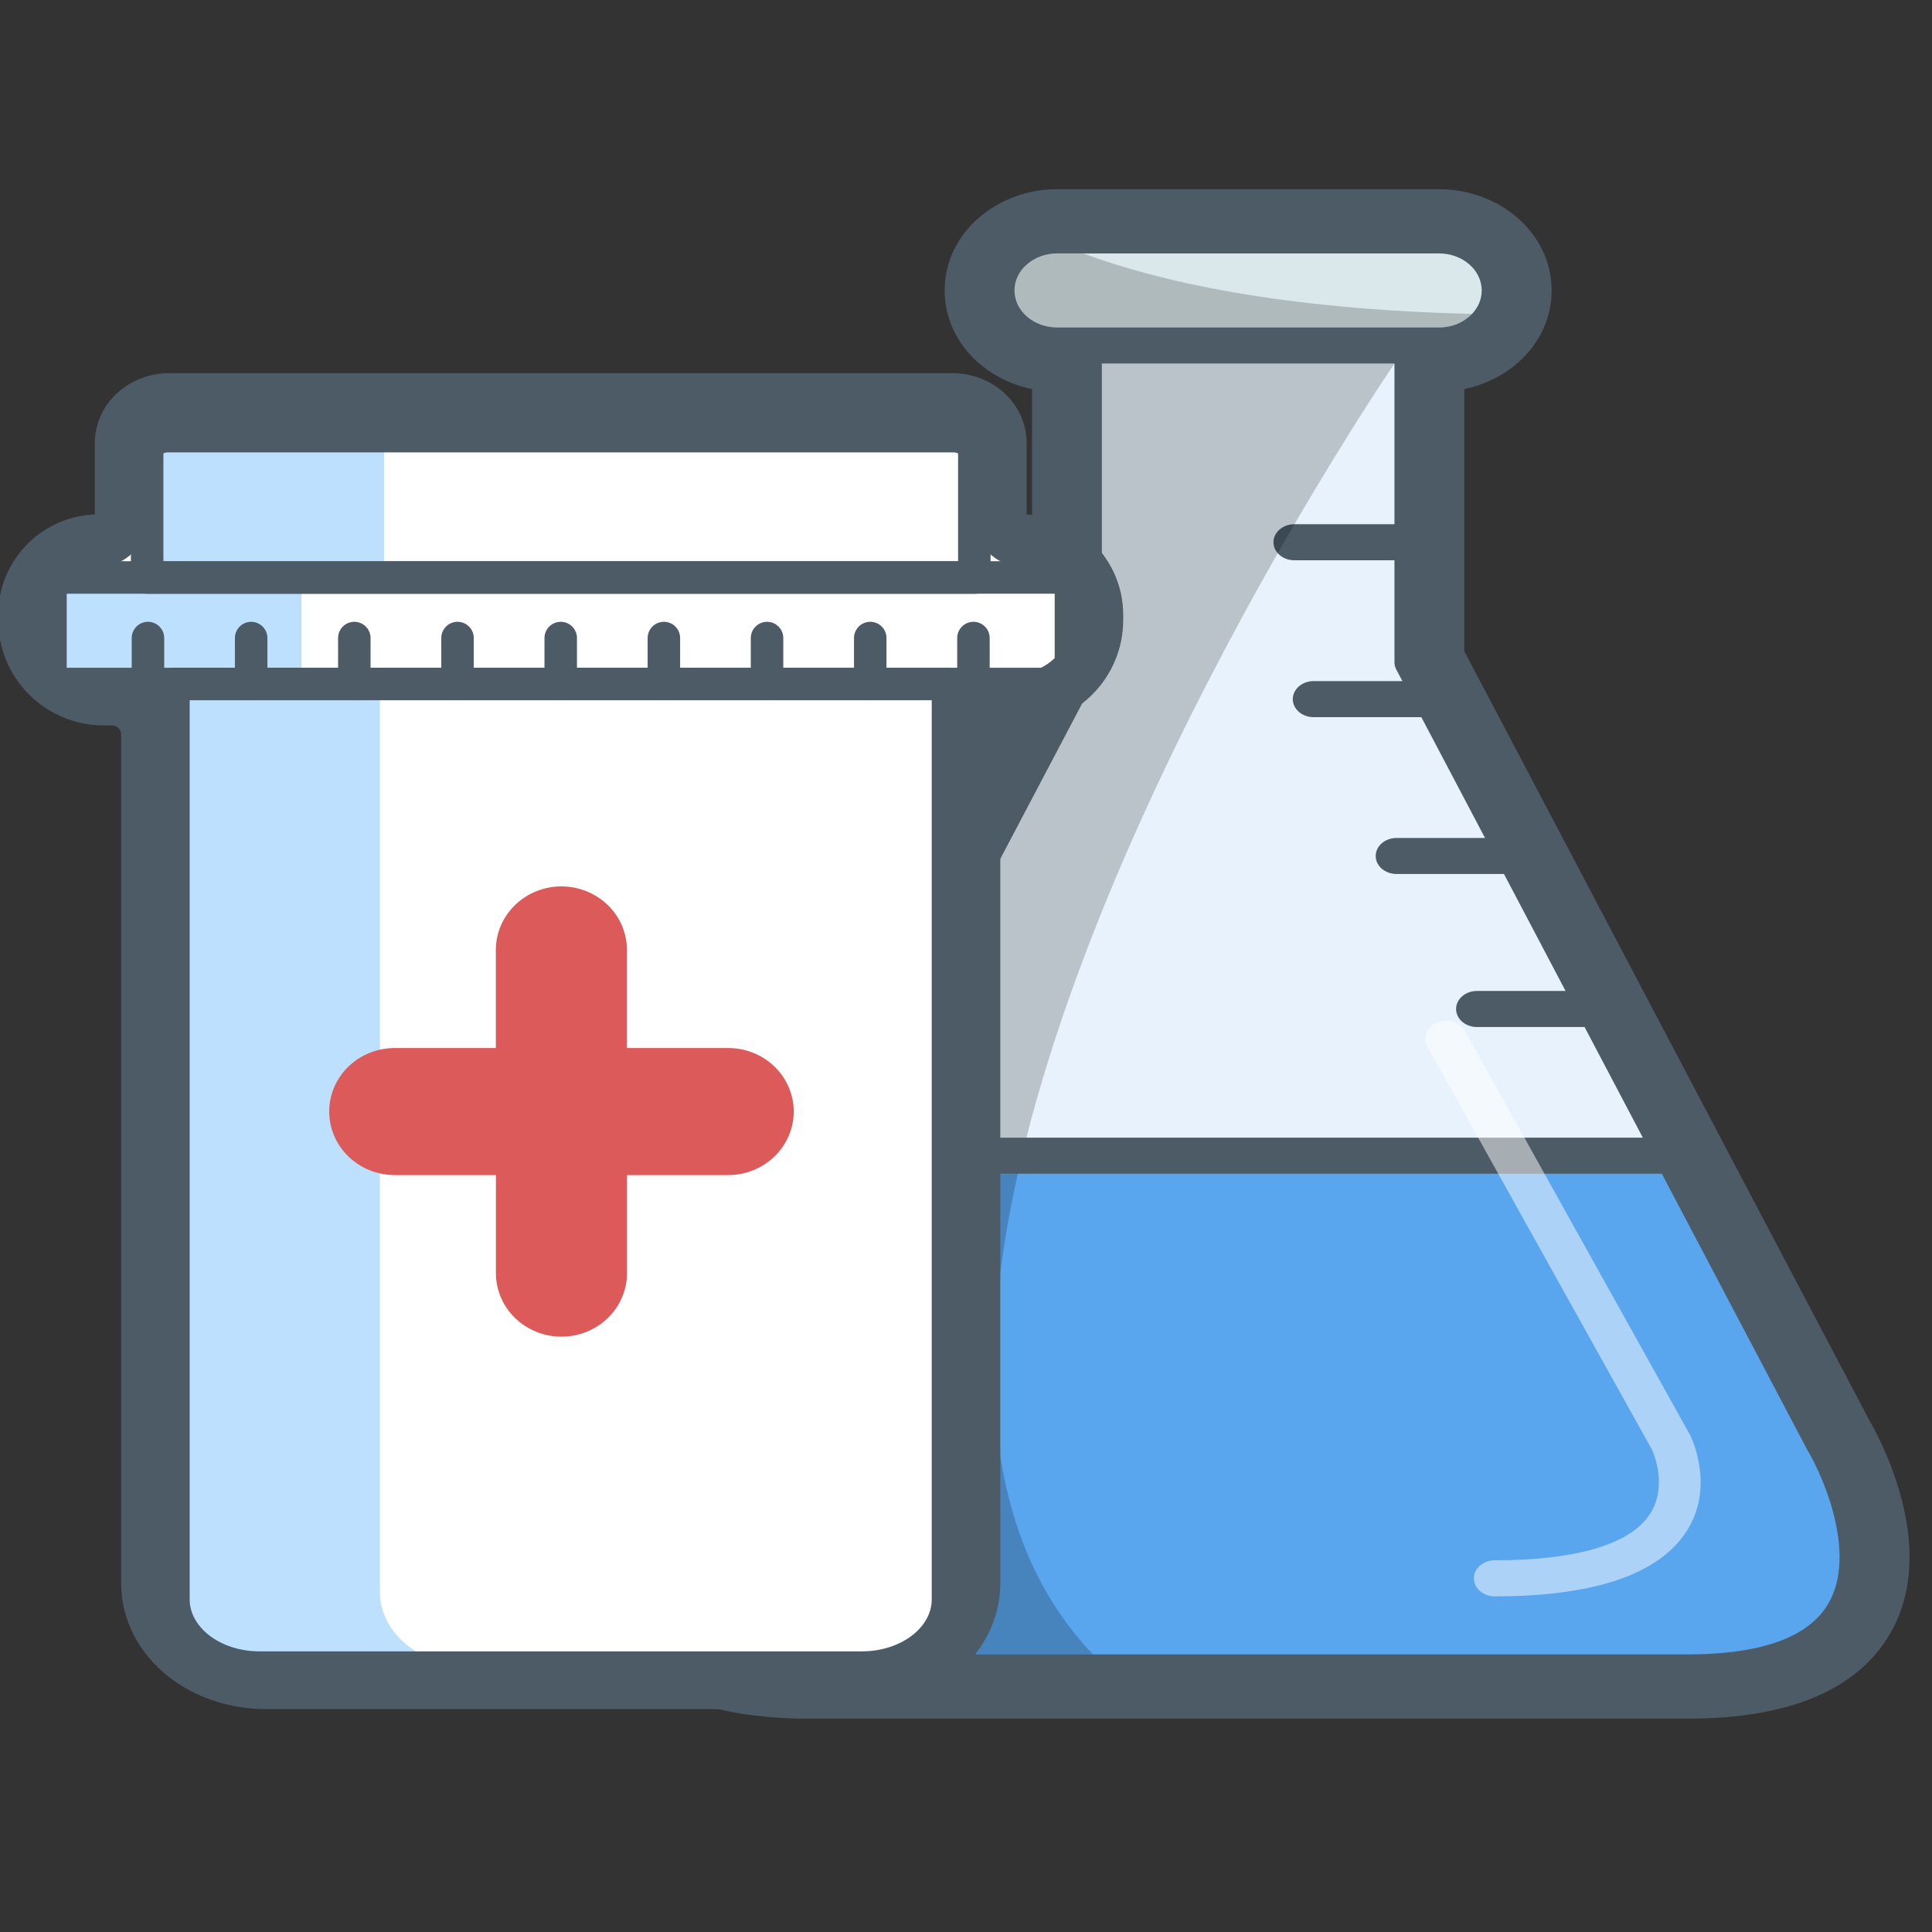
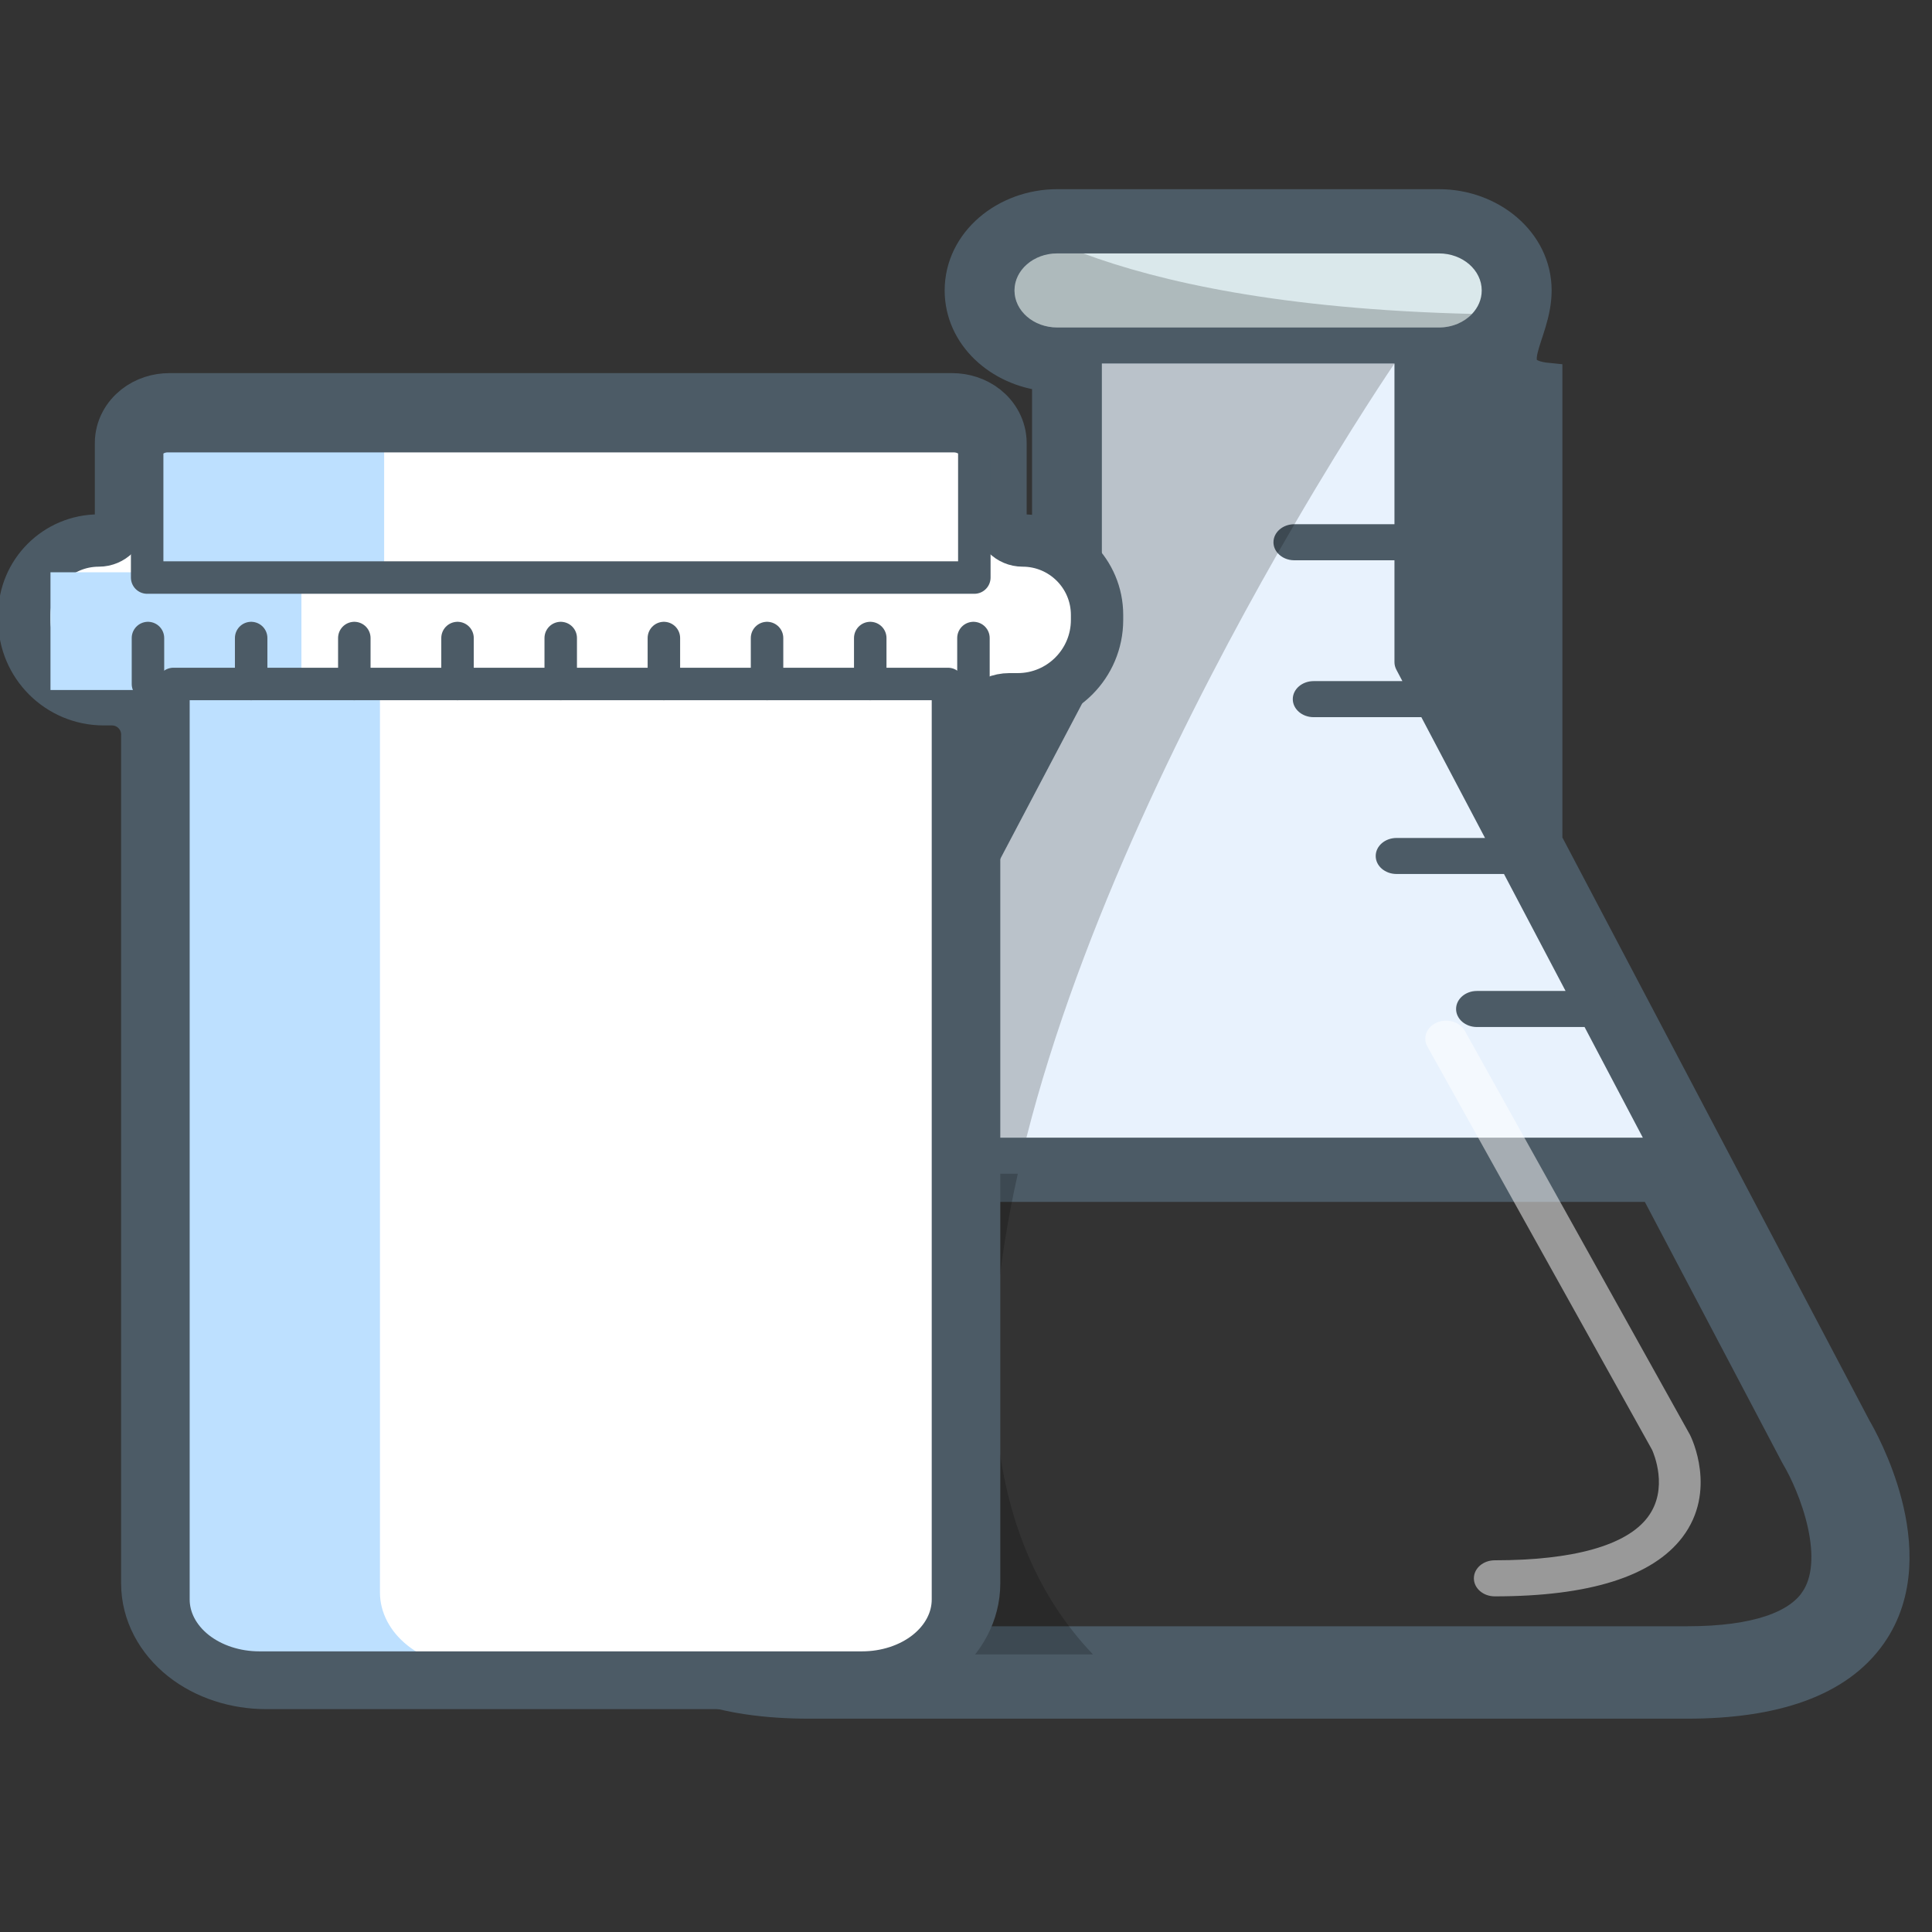
<svg xmlns="http://www.w3.org/2000/svg" width="48" height="48" viewBox="0 0 48 48" fill="none">
  <rect x="0" y="0" width="48" height="48" fill="#333333" stroke="none" />
  <g clip-path="url(#clip0_163_447)">
-     <path d="M27.639 16.801L27.639 16.801L27.64 16.798C27.694 16.695 27.726 16.577 27.726 16.453V9.382H34.295V12.674H32.157C31.727 12.674 31.289 12.986 31.289 13.472C31.289 13.958 31.727 14.27 32.157 14.27H34.295V16.453C34.295 16.493 34.299 16.533 34.305 16.572H32.637C32.207 16.572 31.769 16.883 31.769 17.37C31.769 17.856 32.207 18.168 32.637 18.168H35.102L36.315 20.469H34.697C34.267 20.469 33.829 20.78 33.829 21.267C33.829 21.754 34.268 22.064 34.697 22.064H37.155L38.316 24.27H36.694C36.264 24.27 35.826 24.582 35.826 25.068C35.826 25.555 36.264 25.866 36.694 25.866H39.157L40.236 27.915H21.785L27.639 16.801ZM45.058 39.764L45.058 39.765C44.634 40.369 43.642 40.754 41.915 40.754H20.106C18.38 40.754 17.389 40.369 16.963 39.766L16.677 39.967L16.963 39.766C16.549 39.178 16.612 38.342 16.841 37.565C17.05 36.853 17.369 36.288 17.41 36.218C17.418 36.205 17.427 36.189 17.436 36.171L20.944 29.511H41.077L44.584 36.17C44.594 36.19 44.604 36.207 44.612 36.22C44.801 36.537 45.104 37.178 45.258 37.878C45.415 38.592 45.398 39.281 45.058 39.764ZM46.907 37.337C46.656 36.369 46.226 35.608 46.141 35.464L38.502 20.96C38.49 20.933 38.477 20.91 38.467 20.892L36.031 16.268V9.367C37.212 9.246 38.2 8.367 38.2 7.216C38.2 5.976 37.051 5.05 35.751 5.05H26.267C24.966 5.05 23.82 5.976 23.82 7.216C23.82 8.368 24.808 9.248 25.991 9.368V16.268L15.88 35.464C15.795 35.609 15.365 36.369 15.114 37.337C14.861 38.313 14.768 39.583 15.505 40.632C16.336 41.816 17.938 42.35 20.107 42.35H41.915C44.083 42.35 45.686 41.816 46.516 40.632C47.253 39.583 47.161 38.313 46.907 37.337ZM26.267 7.786C25.825 7.786 25.555 7.485 25.555 7.216C25.555 6.948 25.826 6.646 26.267 6.646H35.751C36.192 6.646 36.463 6.948 36.463 7.216C36.463 7.485 36.193 7.786 35.751 7.786H26.267Z" fill="#4C5B66" stroke="#4C5B66" stroke-width="0.7" />
+     <path d="M27.639 16.801L27.639 16.801L27.64 16.798C27.694 16.695 27.726 16.577 27.726 16.453V9.382H34.295V12.674H32.157C31.727 12.674 31.289 12.986 31.289 13.472C31.289 13.958 31.727 14.27 32.157 14.27H34.295V16.453C34.295 16.493 34.299 16.533 34.305 16.572H32.637C32.207 16.572 31.769 16.883 31.769 17.37C31.769 17.856 32.207 18.168 32.637 18.168H35.102L36.315 20.469H34.697C34.267 20.469 33.829 20.78 33.829 21.267C33.829 21.754 34.268 22.064 34.697 22.064H37.155L38.316 24.27H36.694C36.264 24.27 35.826 24.582 35.826 25.068C35.826 25.555 36.264 25.866 36.694 25.866H39.157L40.236 27.915H21.785L27.639 16.801ZM45.058 39.764L45.058 39.765C44.634 40.369 43.642 40.754 41.915 40.754H20.106C18.38 40.754 17.389 40.369 16.963 39.766L16.677 39.967L16.963 39.766C16.549 39.178 16.612 38.342 16.841 37.565C17.05 36.853 17.369 36.288 17.41 36.218C17.418 36.205 17.427 36.189 17.436 36.171L20.944 29.511H41.077L44.584 36.17C44.594 36.19 44.604 36.207 44.612 36.22C44.801 36.537 45.104 37.178 45.258 37.878C45.415 38.592 45.398 39.281 45.058 39.764ZM46.907 37.337C46.656 36.369 46.226 35.608 46.141 35.464L38.502 20.96C38.49 20.933 38.477 20.91 38.467 20.892V9.367C37.212 9.246 38.2 8.367 38.2 7.216C38.2 5.976 37.051 5.05 35.751 5.05H26.267C24.966 5.05 23.82 5.976 23.82 7.216C23.82 8.368 24.808 9.248 25.991 9.368V16.268L15.88 35.464C15.795 35.609 15.365 36.369 15.114 37.337C14.861 38.313 14.768 39.583 15.505 40.632C16.336 41.816 17.938 42.35 20.107 42.35H41.915C44.083 42.35 45.686 41.816 46.516 40.632C47.253 39.583 47.161 38.313 46.907 37.337ZM26.267 7.786C25.825 7.786 25.555 7.485 25.555 7.216C25.555 6.948 25.826 6.646 26.267 6.646H35.751C36.192 6.646 36.463 6.948 36.463 7.216C36.463 7.485 36.193 7.786 35.751 7.786H26.267Z" fill="#4C5B66" stroke="#4C5B66" stroke-width="0.7" />
    <path d="M36.813 7.216C36.813 7.438 36.723 7.64 36.572 7.799C36.377 8.005 36.081 8.136 35.751 8.136H26.267C25.681 8.136 25.205 7.724 25.205 7.216C25.205 6.709 25.681 6.296 26.267 6.296H35.751C36.337 6.296 36.813 6.709 36.813 7.216Z" fill="#DAE8EB" />
    <path d="M40.816 28.265H21.204L27.329 16.638C27.359 16.58 27.376 16.516 27.376 16.452V9.032H34.645V13.024H32.157C31.871 13.024 31.639 13.225 31.639 13.472C31.639 13.574 31.678 13.668 31.745 13.743C31.84 13.851 31.989 13.92 32.157 13.92H34.645V16.452C34.645 16.516 34.662 16.58 34.692 16.638L34.842 16.922H32.637C32.351 16.922 32.119 17.122 32.119 17.37C32.119 17.617 32.351 17.818 32.637 17.818H35.313L36.895 20.819H34.697C34.411 20.819 34.179 21.019 34.179 21.267C34.179 21.515 34.411 21.714 34.697 21.714H37.366L38.896 24.62H36.694C36.408 24.62 36.176 24.821 36.176 25.068C36.176 25.316 36.408 25.516 36.694 25.516H39.368L40.816 28.265Z" fill="#E8F2FD" />
-     <path d="M45.345 39.965C44.815 40.721 43.66 41.104 41.915 41.104H20.106C18.362 41.104 17.208 40.721 16.677 39.967C15.653 38.514 17.097 36.061 17.111 36.036C17.115 36.029 17.119 36.022 17.122 36.015L20.732 29.161H41.288L44.898 36.015C44.901 36.022 44.906 36.029 44.91 36.036C45.319 36.718 46.196 38.754 45.345 39.965Z" fill="#59A5EE" />
    <path opacity="0.2" d="M36.572 7.799C36.377 8.005 36.081 8.136 35.751 8.136H26.267C25.681 8.136 25.205 7.724 25.205 7.216C25.205 6.709 25.681 6.296 26.267 6.296H26.913C28.805 6.999 31.839 7.685 36.572 7.799Z" fill="black" />
    <path opacity="0.2" d="M27.155 41.104H20.106C18.362 41.104 17.208 40.721 16.677 39.967C15.653 38.514 17.097 36.061 17.111 36.036C17.115 36.029 17.119 36.022 17.122 36.015L20.732 29.161H25.287C24.249 33.806 24.405 38.224 27.155 41.104Z" fill="black" />
    <path opacity="0.2" d="M34.645 9.032C34.645 9.032 33.587 10.578 32.161 13.024C32.026 13.256 31.887 13.495 31.745 13.743C29.608 17.492 26.845 22.97 25.501 28.265H21.204L27.329 16.638C27.359 16.58 27.376 16.516 27.376 16.452V9.032H34.645Z" fill="black" />
    <g opacity="0.5">
      <path d="M37.136 39.661C36.85 39.661 36.618 39.46 36.618 39.213C36.618 38.965 36.85 38.765 37.136 38.765C39.092 38.765 40.406 38.396 40.935 37.697C41.47 36.992 41.081 36.099 41.046 36.022L35.462 26C35.338 25.777 35.446 25.51 35.703 25.402C35.961 25.295 36.27 25.388 36.394 25.611L41.985 35.644C41.988 35.65 41.99 35.655 41.993 35.66C42.021 35.716 42.67 37.043 41.801 38.189C41.06 39.166 39.49 39.661 37.136 39.661Z" fill="white" />
    </g>
    <path d="M24.202 39.338V39.338V18.25C24.202 17.766 24.595 17.373 25.079 17.373H25.284C26.373 17.373 27.256 16.49 27.256 15.401V15.278C27.256 14.257 26.428 13.429 25.407 13.429C25.103 13.429 24.857 13.182 24.857 12.879V11.008C24.857 10.664 24.683 10.375 24.449 10.189C24.217 10.005 23.93 9.92 23.654 9.92H4.21C3.933 9.92 3.646 10.005 3.415 10.189C3.18 10.375 3.006 10.664 3.006 11.008V12.878C3.006 13.182 2.76 13.429 2.455 13.429C1.433 13.429 0.604 14.257 0.604 15.28V15.401C0.604 16.49 1.487 17.373 2.576 17.373H2.782C3.266 17.373 3.659 17.766 3.659 18.25V39.338C3.659 40.049 4.017 40.691 4.58 41.138C5.139 41.581 5.871 41.813 6.612 41.813H21.249C21.99 41.813 22.722 41.581 23.281 41.138C23.844 40.691 24.202 40.05 24.202 39.338Z" fill="white" stroke="#4C5B66" stroke-width="1.3" />
    <path d="M9.44 39.565V16.993H7.489V14.329H9.544V10.853H3.676V14.218H1.254V17.143H4.309V40.116C4.309 40.465 4.484 40.8 4.795 41.046C5.107 41.293 5.529 41.432 5.969 41.432H11.791C11.167 41.431 10.569 41.234 10.129 40.884C9.688 40.534 9.44 40.06 9.44 39.565Z" fill="#BDE0FF" />
    <path d="M4.309 16.993H23.552V39.739C23.552 40.188 23.328 40.618 22.927 40.936C22.527 41.253 21.984 41.431 21.418 41.431H6.443C5.877 41.431 5.335 41.253 4.934 40.936C4.534 40.618 4.309 40.188 4.309 39.739V16.993Z" stroke="#4C5B66" stroke-width="0.807" stroke-linecap="round" stroke-linejoin="round" />
-     <path d="M26.607 14.347H1.254V16.993H26.607V14.347Z" stroke="#4C5B66" stroke-width="0.807" stroke-linecap="round" stroke-linejoin="round" />
    <path d="M4.166 10.836H23.695C23.831 10.836 23.961 10.879 24.057 10.954C24.153 11.03 24.207 11.134 24.207 11.241V14.349H3.656V11.241C3.657 11.133 3.71 11.031 3.806 10.955C3.901 10.879 4.031 10.836 4.166 10.836Z" stroke="#4C5B66" stroke-width="0.807" stroke-linecap="round" stroke-linejoin="round" />
    <path d="M13.931 16.993V15.852" stroke="#4C5B66" stroke-width="0.807" stroke-linecap="round" stroke-linejoin="round" />
    <path d="M16.494 16.993V15.852" stroke="#4C5B66" stroke-width="0.807" stroke-linecap="round" stroke-linejoin="round" />
    <path d="M19.057 16.993V15.852" stroke="#4C5B66" stroke-width="0.807" stroke-linecap="round" stroke-linejoin="round" />
    <path d="M21.621 16.993V15.852" stroke="#4C5B66" stroke-width="0.807" stroke-linecap="round" stroke-linejoin="round" />
    <path d="M24.185 16.993V15.852" stroke="#4C5B66" stroke-width="0.807" stroke-linecap="round" stroke-linejoin="round" />
    <path d="M11.367 16.993V15.852" stroke="#4C5B66" stroke-width="0.807" stroke-linecap="round" stroke-linejoin="round" />
    <path d="M8.803 16.993V15.852" stroke="#4C5B66" stroke-width="0.807" stroke-linecap="round" stroke-linejoin="round" />
    <path d="M6.24 16.993V15.852" stroke="#4C5B66" stroke-width="0.807" stroke-linecap="round" stroke-linejoin="round" />
    <path d="M3.676 16.993V15.852" stroke="#4C5B66" stroke-width="0.807" stroke-linecap="round" stroke-linejoin="round" />
-     <path d="M18.09 26.038H15.576V23.601C15.576 23.183 15.405 22.781 15.099 22.485C14.794 22.189 14.38 22.023 13.948 22.022C13.516 22.023 13.102 22.189 12.797 22.485C12.491 22.781 12.319 23.183 12.319 23.601V26.038H9.807C9.375 26.038 8.961 26.204 8.656 26.5C8.35 26.796 8.179 27.197 8.179 27.616C8.179 28.034 8.35 28.436 8.656 28.732C8.961 29.028 9.375 29.194 9.807 29.195H12.321V31.631C12.321 32.05 12.492 32.451 12.798 32.747C13.103 33.043 13.518 33.209 13.95 33.209C14.381 33.209 14.795 33.043 15.101 32.747C15.406 32.451 15.578 32.049 15.578 31.631V29.195H18.091C18.523 29.194 18.937 29.028 19.243 28.732C19.548 28.436 19.72 28.034 19.72 27.616C19.72 27.408 19.678 27.203 19.596 27.011C19.514 26.82 19.394 26.646 19.242 26.499C19.091 26.353 18.911 26.236 18.713 26.157C18.516 26.078 18.304 26.037 18.09 26.038Z" fill="#DD5A5A" />
  </g>
  <defs>
    <clipPath id="clip0_163_447">
      <rect width="48" height="48" fill="white" />
    </clipPath>
  </defs>
</svg>